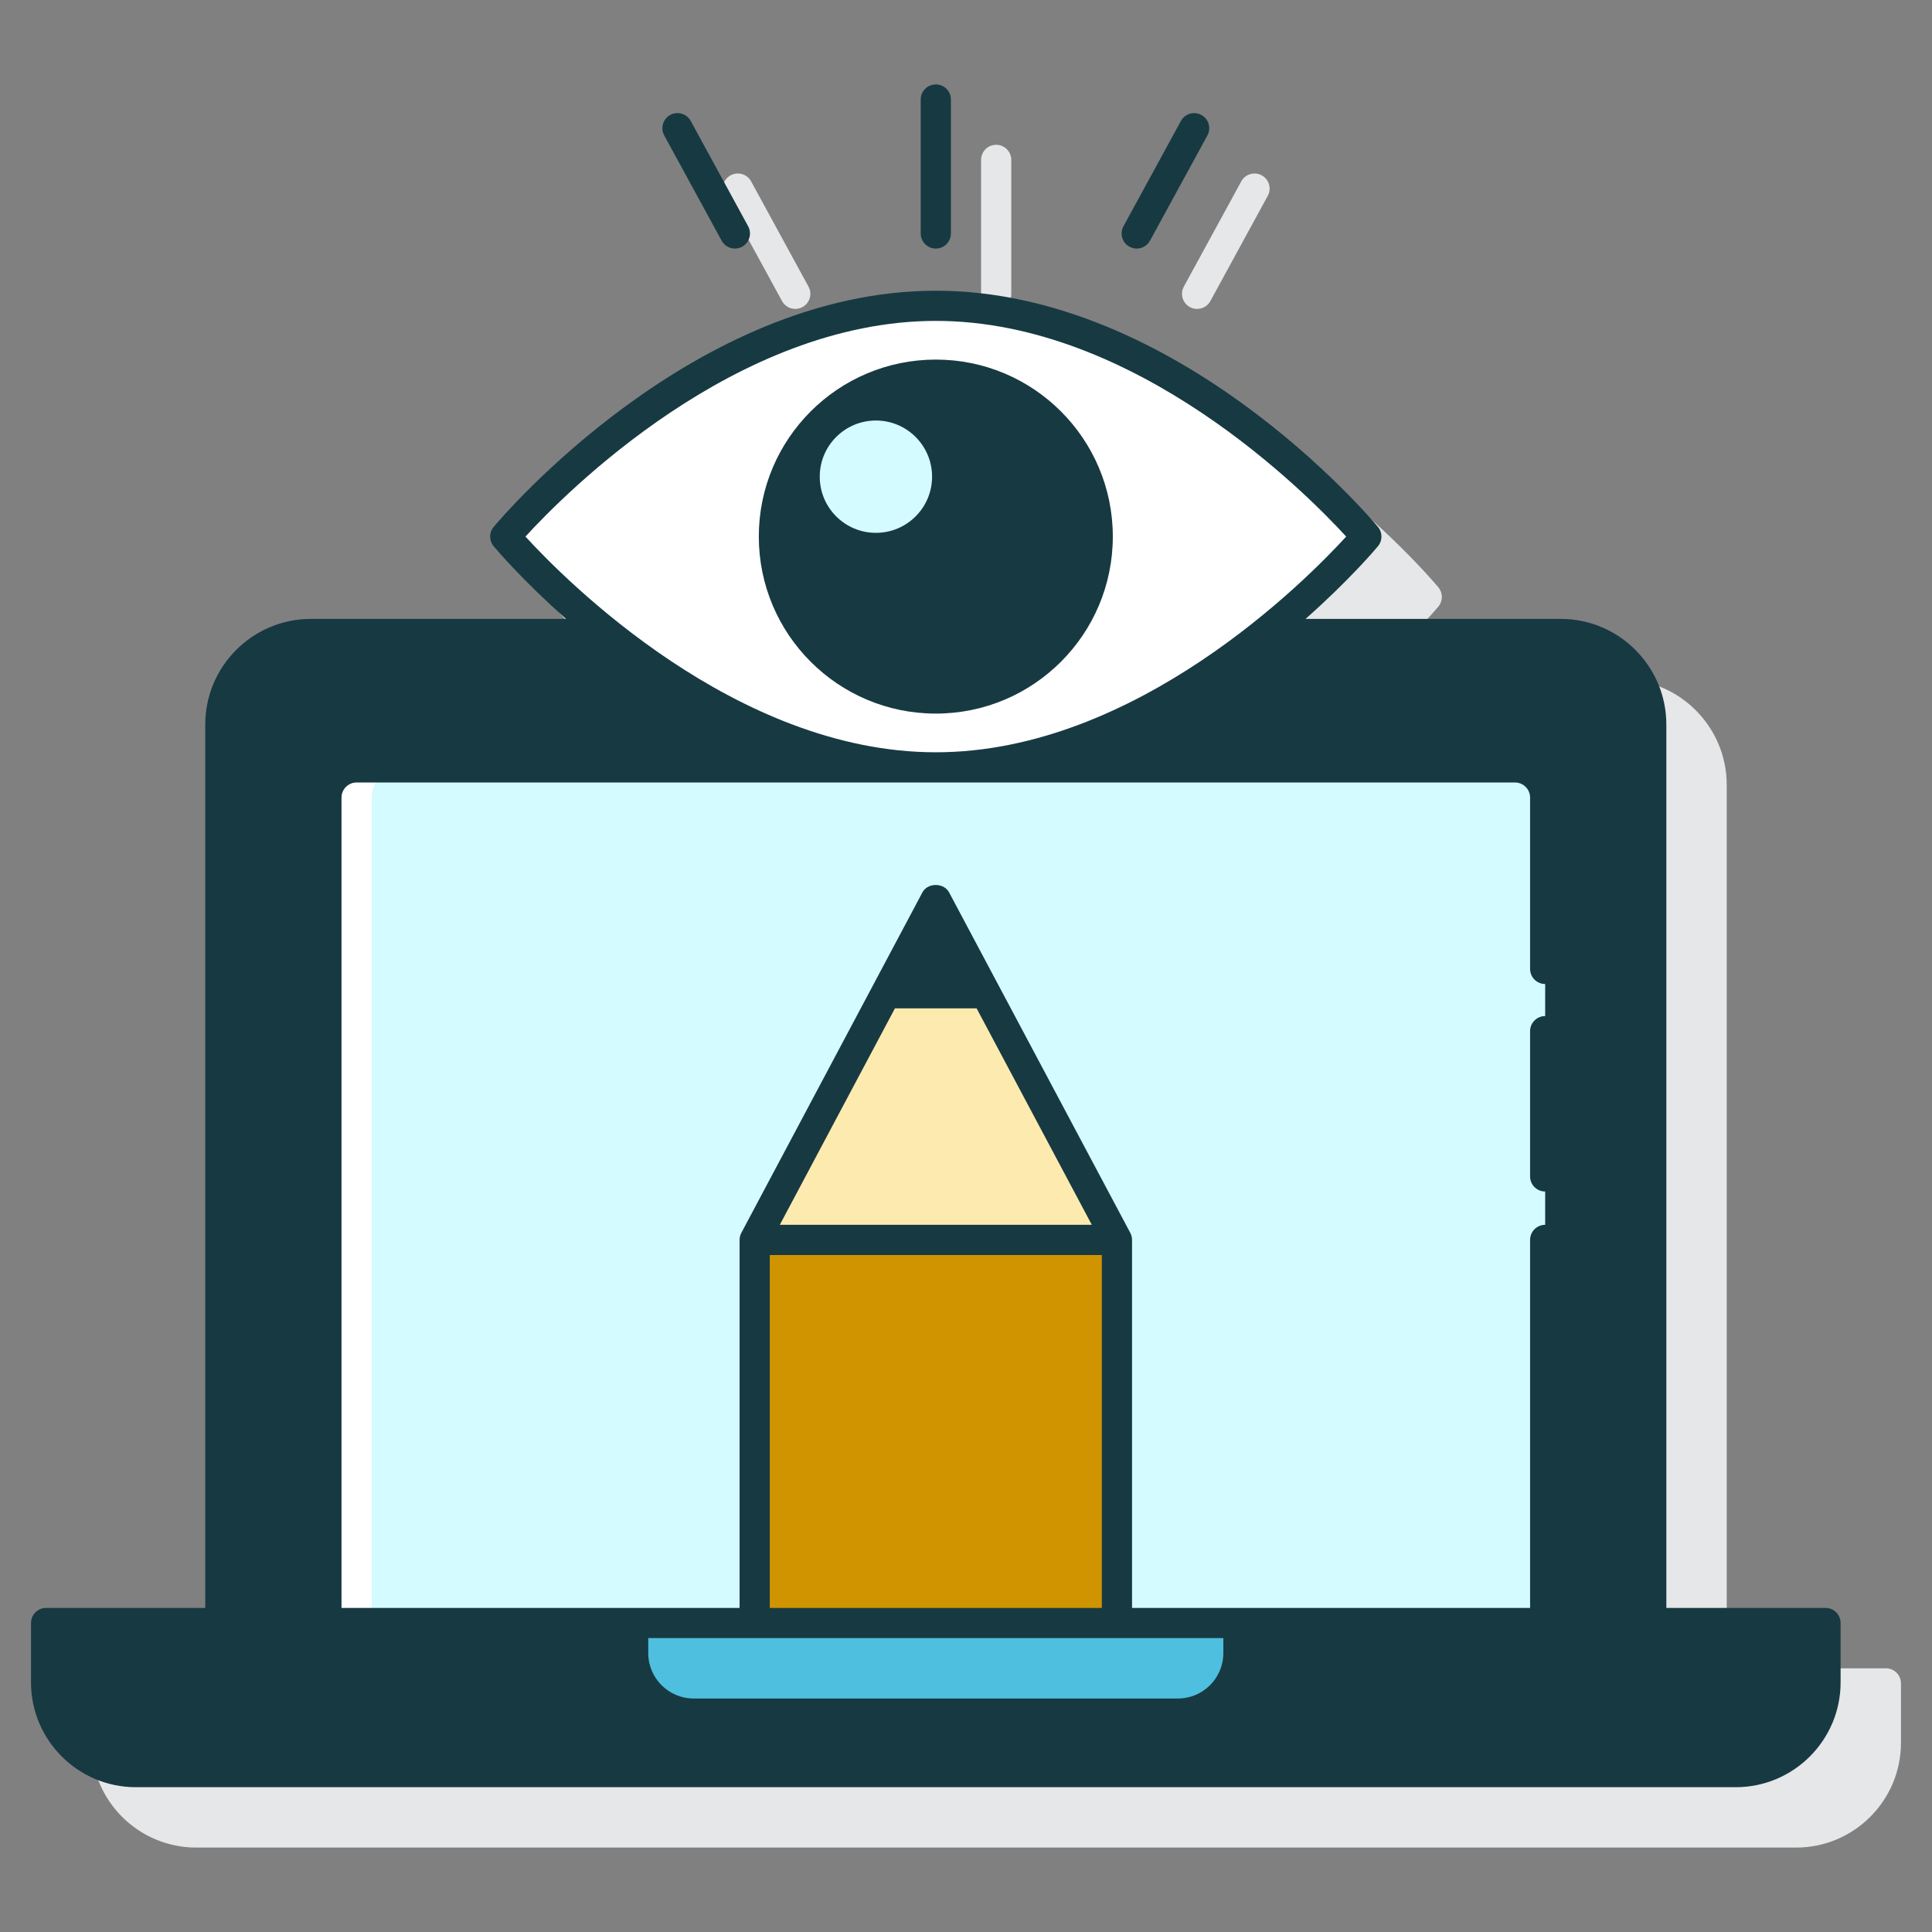
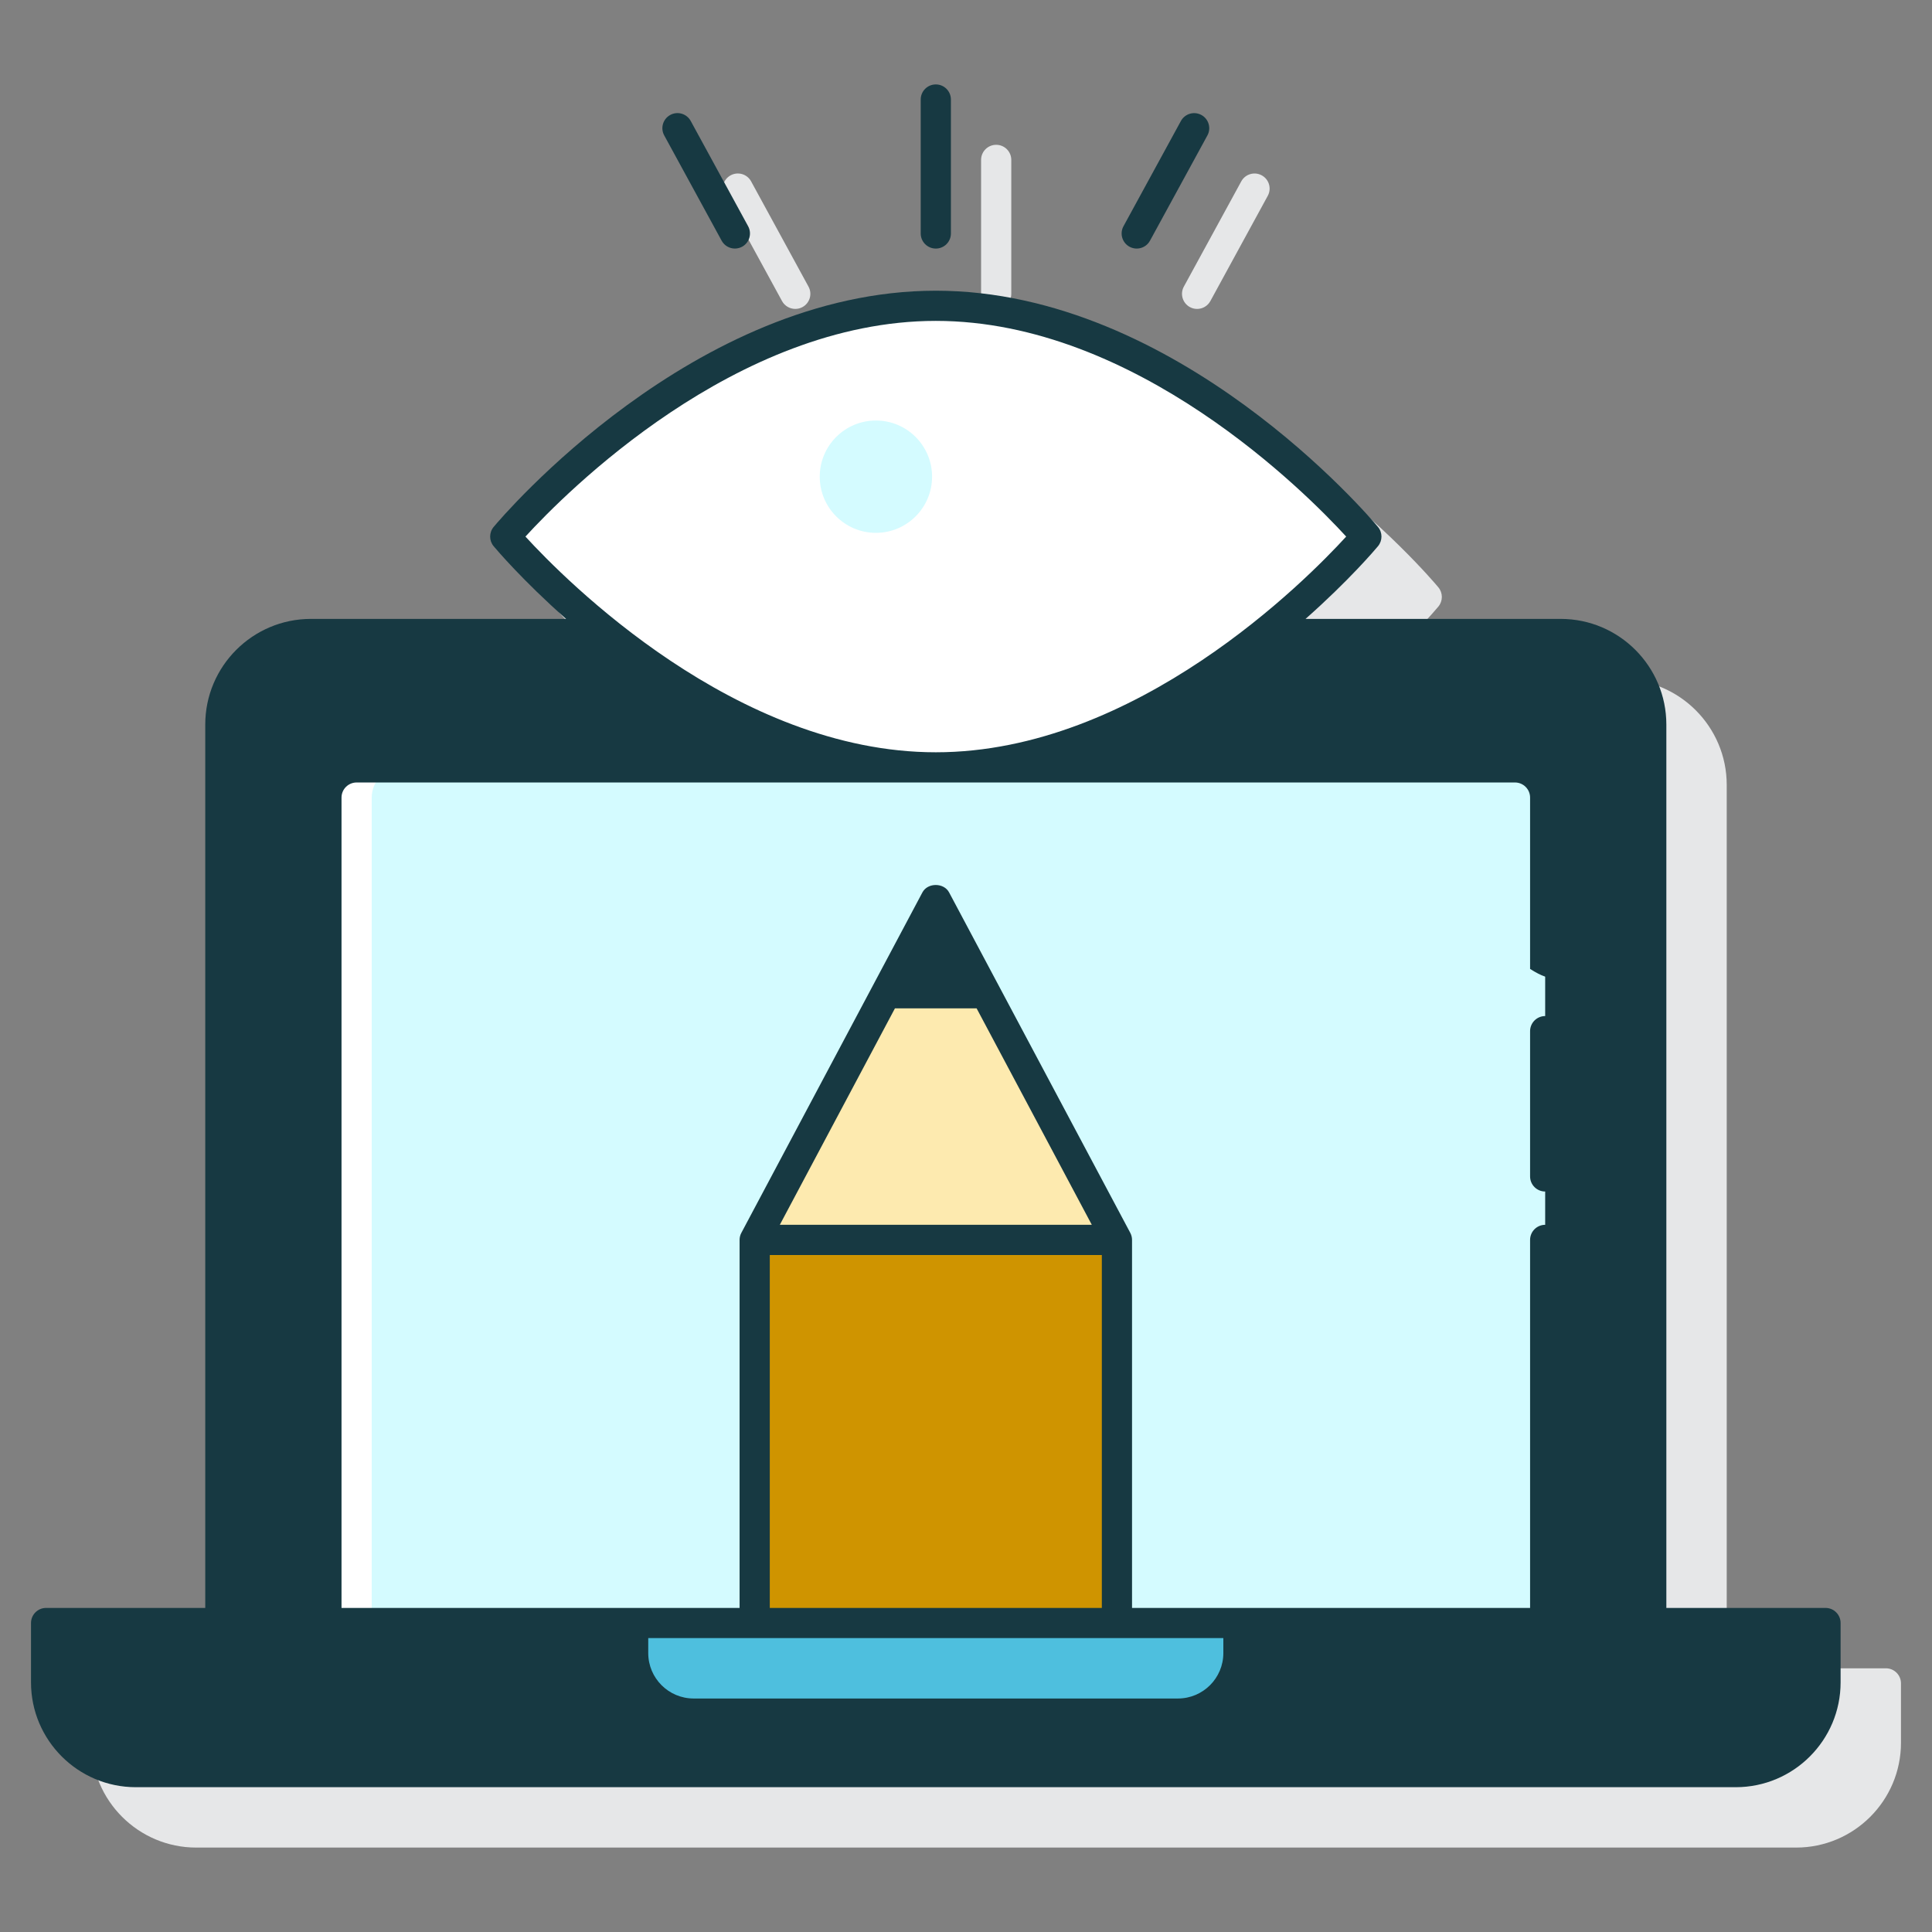
<svg xmlns="http://www.w3.org/2000/svg" width="100" height="100" viewBox="0 0 100 100" fill="none">
  <rect x="0" y="0" width="100" height="100" fill="#808080" stroke="none" />
  <path d="M97.614 86.351H89.375V40.627C89.375 37.612 86.922 35.159 83.906 35.159H70.7C72.943 33.175 74.299 31.577 74.448 31.398C74.69 31.109 74.69 30.688 74.448 30.398C74.03 29.898 64.092 18.172 51.562 18.172C39.033 18.172 29.095 29.898 28.677 30.398C28.435 30.688 28.435 31.109 28.677 31.398C28.826 31.576 30.182 33.174 32.425 35.159H19.218C16.202 35.159 13.749 37.612 13.749 40.627V86.351H5.511C5.08 86.351 4.73 86.7 4.73 87.132V90.205C4.73 93.197 7.164 95.63 10.155 95.63H92.968C95.96 95.63 98.394 93.197 98.394 90.205V87.132C98.395 86.701 98.045 86.351 97.614 86.351Z" fill="#E6E7E8" />
  <path d="M51.562 15.99C51.994 15.99 52.344 15.641 52.344 15.209V8.276C52.344 7.844 51.994 7.495 51.562 7.495C51.131 7.495 50.781 7.844 50.781 8.276V15.209C50.781 15.641 51.131 15.99 51.562 15.99Z" fill="#E6E7E8" />
  <path d="M61.588 15.895C61.707 15.959 61.835 15.99 61.962 15.99C62.238 15.99 62.506 15.843 62.648 15.583L65.62 10.135C65.826 9.757 65.687 9.282 65.308 9.076C64.929 8.869 64.455 9.009 64.248 9.387L61.276 14.835C61.069 15.213 61.209 15.687 61.588 15.895Z" fill="#E6E7E8" />
  <path d="M40.477 15.582C40.619 15.842 40.887 15.989 41.163 15.989C41.29 15.989 41.418 15.959 41.537 15.894C41.916 15.687 42.055 15.213 41.848 14.835L38.877 9.387C38.671 9.009 38.198 8.869 37.817 9.075C37.438 9.282 37.298 9.756 37.505 10.135L40.477 15.582Z" fill="#E6E7E8" />
  <path d="M85.469 84.007V37.502C85.469 34.913 83.37 32.815 80.781 32.815H16.093C13.504 32.815 11.405 34.913 11.405 37.502V84.007H85.469Z" fill="#173942" />
  <path d="M79.978 84.007V41.281C79.978 40.418 79.279 39.719 78.416 39.719H18.459C17.595 39.719 16.896 40.418 16.896 41.281V84.007H79.978Z" fill="#D4FBFF" />
  <path d="M20.802 39.719H18.459C17.595 39.719 16.896 40.419 16.896 41.281V84.006H19.24V41.281C19.24 40.419 19.939 39.719 20.802 39.719Z" fill="white" />
  <path d="M2.386 84.007V87.08C2.386 89.645 4.466 91.725 7.03 91.725H89.843C92.409 91.725 94.488 89.645 94.488 87.08V84.007H2.386Z" fill="#173942" />
  <path d="M33.553 84.007V85.563C33.553 86.861 34.605 87.914 35.904 87.914H60.969C62.267 87.914 63.32 86.86 63.32 85.563V84.007H33.553Z" fill="#4EBFDE" />
  <path d="M70.723 27.773C70.723 27.773 60.746 39.719 48.438 39.719C36.129 39.719 26.152 27.773 26.152 27.773C26.152 27.773 36.13 15.828 48.438 15.828C60.745 15.828 70.723 27.773 70.723 27.773Z" fill="white" />
-   <path d="M48.438 36.935C53.497 36.935 57.599 32.833 57.599 27.773C57.599 22.714 53.497 18.612 48.438 18.612C43.378 18.612 39.276 22.714 39.276 27.773C39.276 32.833 43.378 36.935 48.438 36.935Z" fill="#173942" />
  <path d="M45.337 27.58C46.942 27.58 48.244 26.278 48.244 24.673C48.244 23.067 46.942 21.766 45.337 21.766C43.731 21.766 42.43 23.067 42.43 24.673C42.43 26.278 43.731 27.58 45.337 27.58Z" fill="#D4FBFF" />
  <path d="M48.434 46.556L39.062 64.178H57.812L48.434 46.556Z" fill="#FDEAAF" />
  <path d="M57.812 64.178H39.062V84.007H57.812V64.178Z" fill="#CF9400" />
  <path d="M79.978 52.591C79.547 52.591 79.197 52.941 79.197 53.373V60.892C79.197 61.324 79.547 61.673 79.978 61.673C80.409 61.673 80.759 61.324 80.759 60.892V53.373C80.759 52.941 80.409 52.591 79.978 52.591Z" fill="#173942" />
-   <path d="M94.489 83.226H86.25V37.502C86.25 34.487 83.797 32.034 80.781 32.034H67.575C69.818 30.05 71.174 28.452 71.323 28.273C71.565 27.984 71.565 27.562 71.323 27.273C70.905 26.773 60.967 15.047 48.438 15.047C35.908 15.047 25.97 26.773 25.552 27.273C25.31 27.562 25.31 27.984 25.552 28.273C25.701 28.451 27.057 30.049 29.3 32.034H16.093C13.077 32.034 10.624 34.487 10.624 37.502V83.226H2.386C1.955 83.226 1.605 83.575 1.605 84.007V87.081C1.605 90.072 4.039 92.505 7.03 92.505H89.843C92.835 92.505 95.269 90.072 95.269 87.081V84.007C95.27 83.576 94.92 83.226 94.489 83.226ZM80.781 33.596C82.935 33.596 84.688 35.348 84.688 37.502V83.226H80.759V64.177C80.759 63.745 80.409 63.396 79.978 63.396C79.547 63.396 79.197 63.745 79.197 64.177V83.226H58.594V64.177C58.594 64.049 58.562 63.923 58.502 63.81L49.124 46.189C48.852 45.68 48.016 45.68 47.745 46.189L38.373 63.811C38.312 63.923 38.281 64.049 38.281 64.177V83.226H17.677V41.282C17.677 40.851 18.028 40.501 18.459 40.501H78.416C78.846 40.501 79.197 40.851 79.197 41.282V50.151C79.197 50.583 79.547 50.932 79.978 50.932C80.409 50.932 80.759 50.583 80.759 50.151V41.282C80.759 39.99 79.708 38.938 78.416 38.938H56.523C60.11 37.581 63.251 35.538 65.707 33.596H80.781ZM46.322 52.192H50.549L56.512 63.396H40.363L46.322 52.192ZM39.844 64.959H57.031V83.226H39.844V64.959ZM27.197 27.773C29.242 25.538 38.069 16.609 48.438 16.609C58.806 16.609 67.634 25.541 69.678 27.773C67.636 30.008 58.819 38.938 48.438 38.938C38.069 38.938 29.242 30.008 27.197 27.773ZM12.187 37.502C12.187 35.348 13.939 33.596 16.093 33.596H31.168C33.624 35.538 36.765 37.581 40.352 38.938H18.459C17.166 38.938 16.115 39.99 16.115 41.282V83.226H12.187V37.502ZM93.708 87.081C93.708 89.211 91.974 90.943 89.844 90.943H7.031C4.901 90.943 3.168 89.21 3.168 87.081V84.788H93.709V87.081H93.708Z" fill="#173942" />
+   <path d="M94.489 83.226H86.25V37.502C86.25 34.487 83.797 32.034 80.781 32.034H67.575C69.818 30.05 71.174 28.452 71.323 28.273C71.565 27.984 71.565 27.562 71.323 27.273C70.905 26.773 60.967 15.047 48.438 15.047C35.908 15.047 25.97 26.773 25.552 27.273C25.31 27.562 25.31 27.984 25.552 28.273C25.701 28.451 27.057 30.049 29.3 32.034H16.093C13.077 32.034 10.624 34.487 10.624 37.502V83.226H2.386C1.955 83.226 1.605 83.575 1.605 84.007V87.081C1.605 90.072 4.039 92.505 7.03 92.505H89.843C92.835 92.505 95.269 90.072 95.269 87.081V84.007C95.27 83.576 94.92 83.226 94.489 83.226ZM80.781 33.596C82.935 33.596 84.688 35.348 84.688 37.502V83.226H80.759V64.177C80.759 63.745 80.409 63.396 79.978 63.396C79.547 63.396 79.197 63.745 79.197 64.177V83.226H58.594V64.177C58.594 64.049 58.562 63.923 58.502 63.81L49.124 46.189C48.852 45.68 48.016 45.68 47.745 46.189L38.373 63.811C38.312 63.923 38.281 64.049 38.281 64.177V83.226H17.677V41.282C17.677 40.851 18.028 40.501 18.459 40.501H78.416C78.846 40.501 79.197 40.851 79.197 41.282V50.151C80.409 50.932 80.759 50.583 80.759 50.151V41.282C80.759 39.99 79.708 38.938 78.416 38.938H56.523C60.11 37.581 63.251 35.538 65.707 33.596H80.781ZM46.322 52.192H50.549L56.512 63.396H40.363L46.322 52.192ZM39.844 64.959H57.031V83.226H39.844V64.959ZM27.197 27.773C29.242 25.538 38.069 16.609 48.438 16.609C58.806 16.609 67.634 25.541 69.678 27.773C67.636 30.008 58.819 38.938 48.438 38.938C38.069 38.938 29.242 30.008 27.197 27.773ZM12.187 37.502C12.187 35.348 13.939 33.596 16.093 33.596H31.168C33.624 35.538 36.765 37.581 40.352 38.938H18.459C17.166 38.938 16.115 39.99 16.115 41.282V83.226H12.187V37.502ZM93.708 87.081C93.708 89.211 91.974 90.943 89.844 90.943H7.031C4.901 90.943 3.168 89.21 3.168 87.081V84.788H93.709V87.081H93.708Z" fill="#173942" />
  <path d="M48.438 12.866C48.869 12.866 49.219 12.517 49.219 12.085V5.151C49.219 4.719 48.869 4.37 48.438 4.37C48.006 4.37 47.656 4.719 47.656 5.151V12.085C47.656 12.516 48.006 12.866 48.438 12.866Z" fill="#173942" />
  <path d="M58.463 12.771C58.582 12.835 58.71 12.866 58.837 12.866C59.113 12.866 59.381 12.719 59.523 12.459L62.495 7.01C62.702 6.632 62.562 6.157 62.183 5.951C61.804 5.744 61.33 5.885 61.123 6.263L58.151 11.711C57.944 12.089 58.084 12.564 58.463 12.771Z" fill="#173942" />
  <path d="M37.352 12.458C37.494 12.718 37.761 12.865 38.038 12.865C38.165 12.865 38.293 12.834 38.412 12.77C38.791 12.562 38.93 12.088 38.723 11.71L35.752 6.262C35.546 5.884 35.072 5.742 34.692 5.95C34.313 6.157 34.173 6.631 34.38 7.009L37.352 12.458Z" fill="#173942" />
</svg>